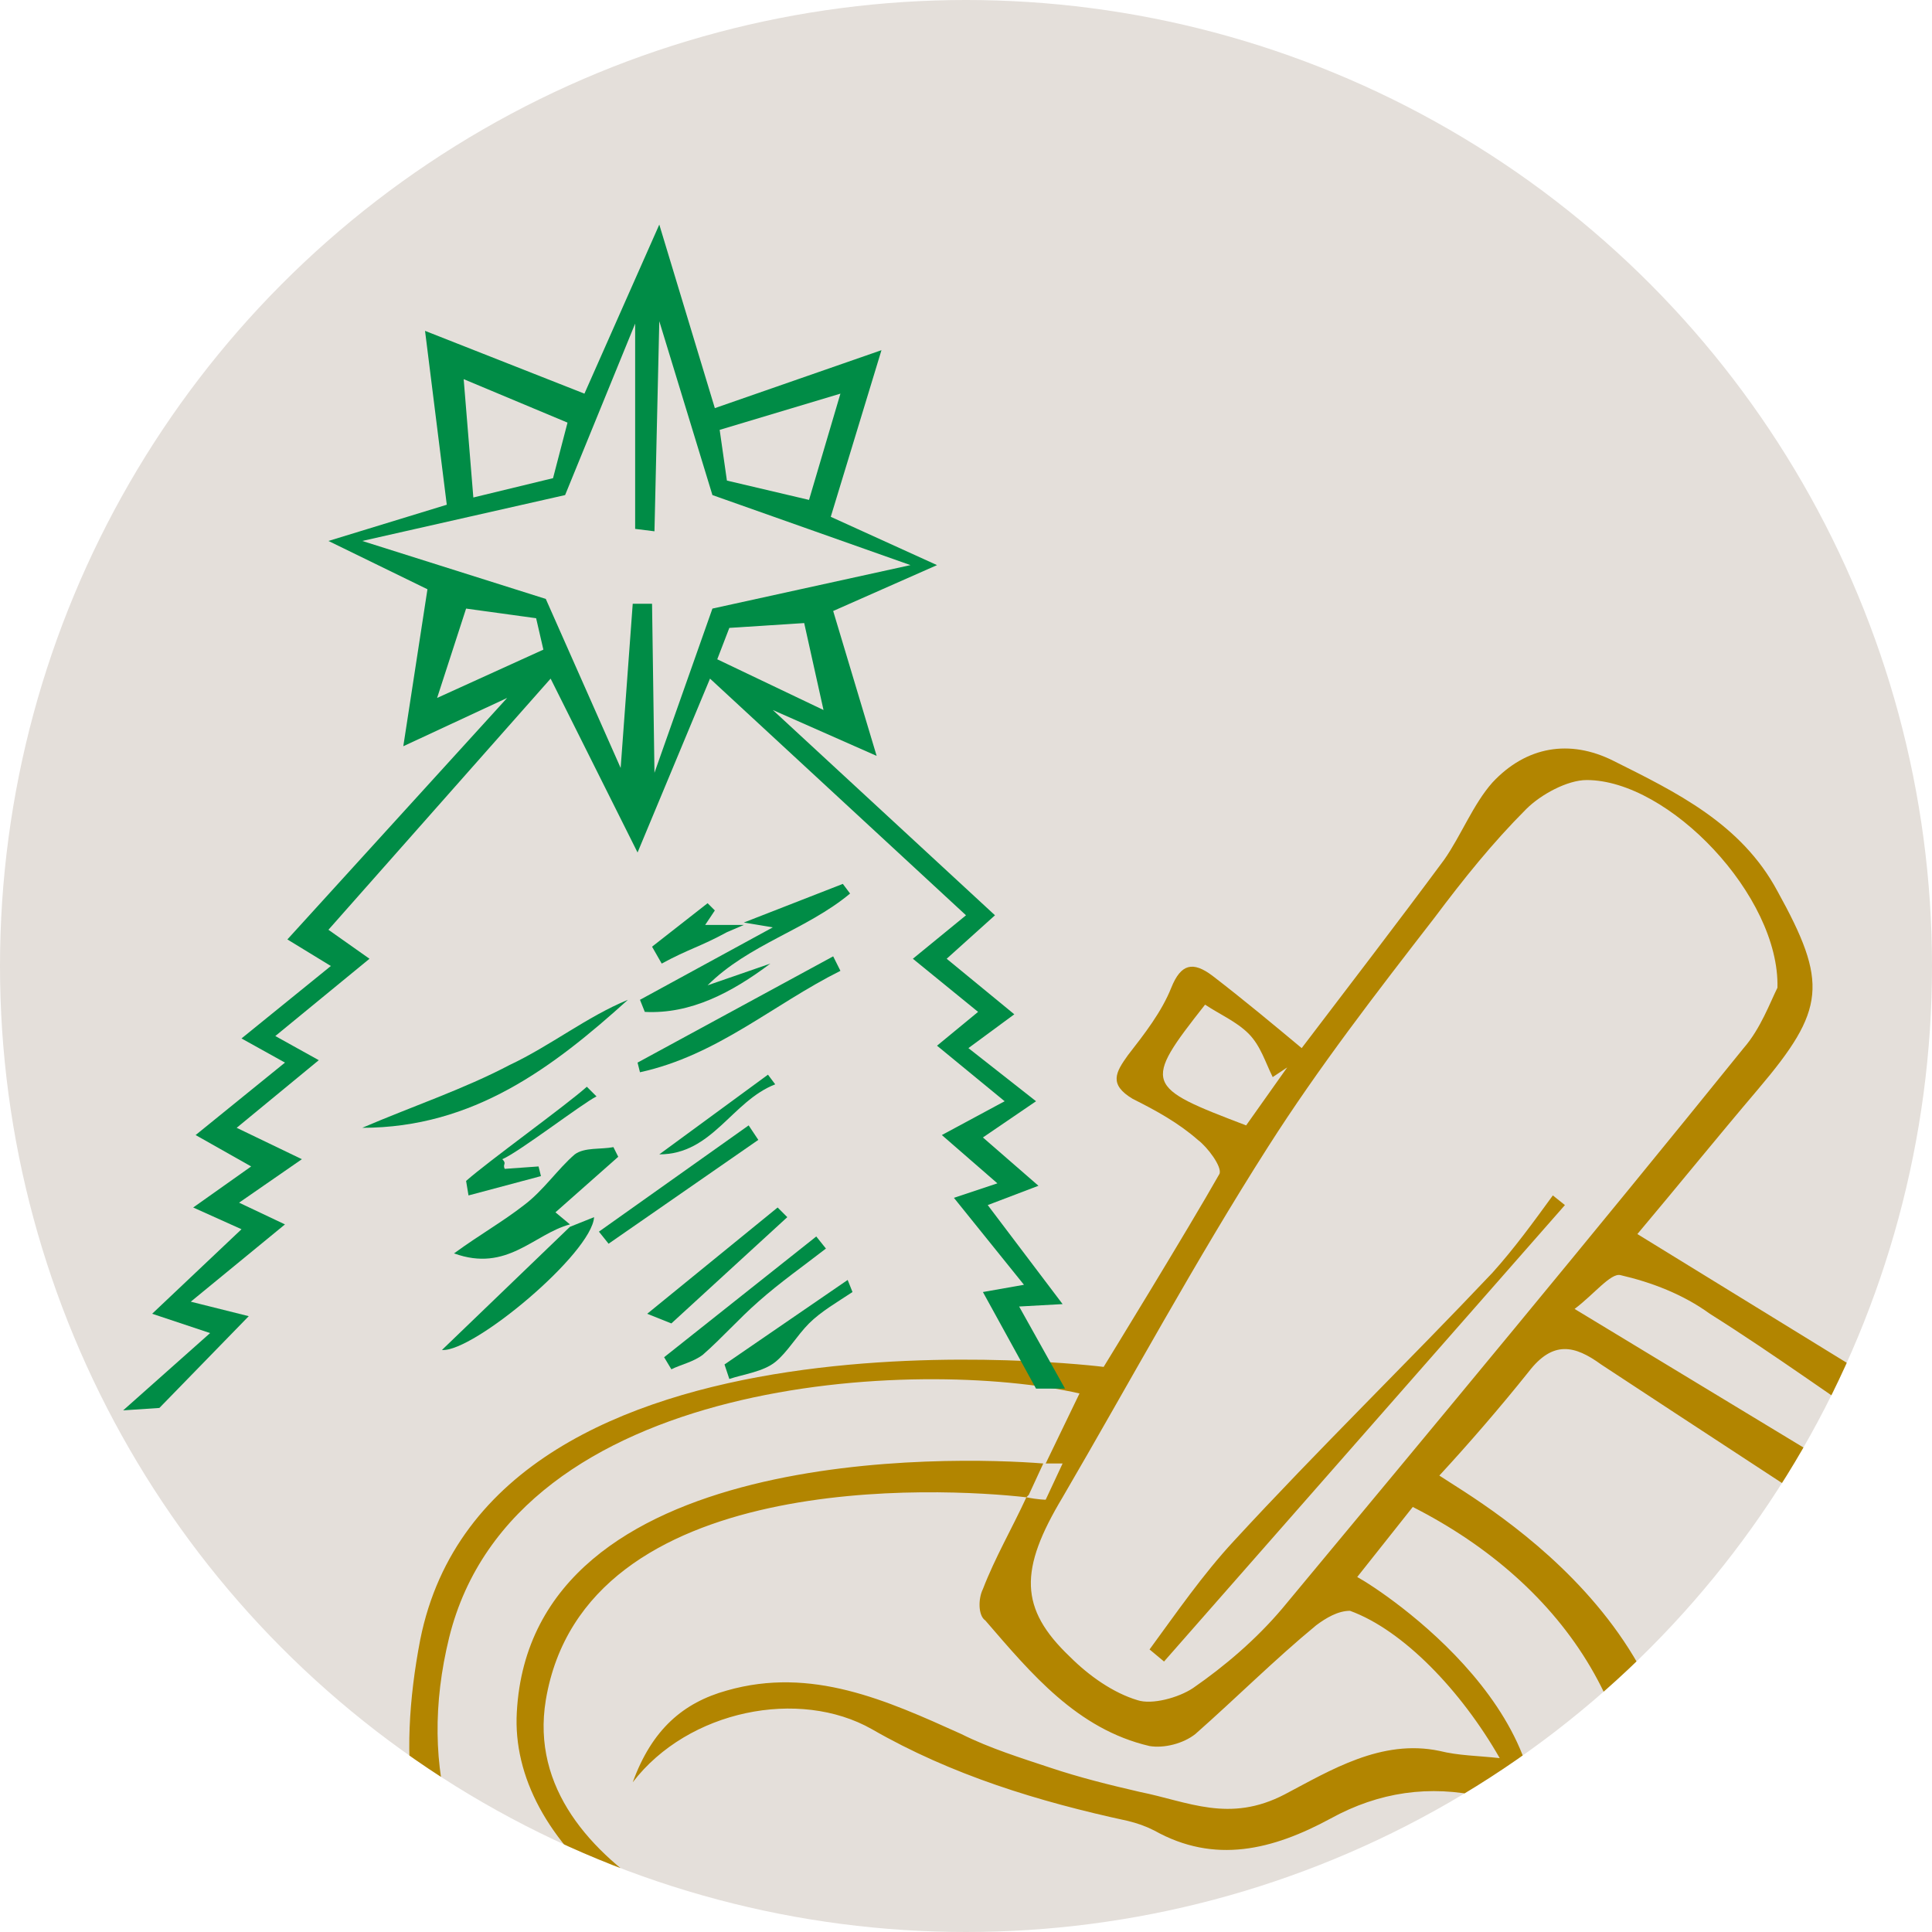
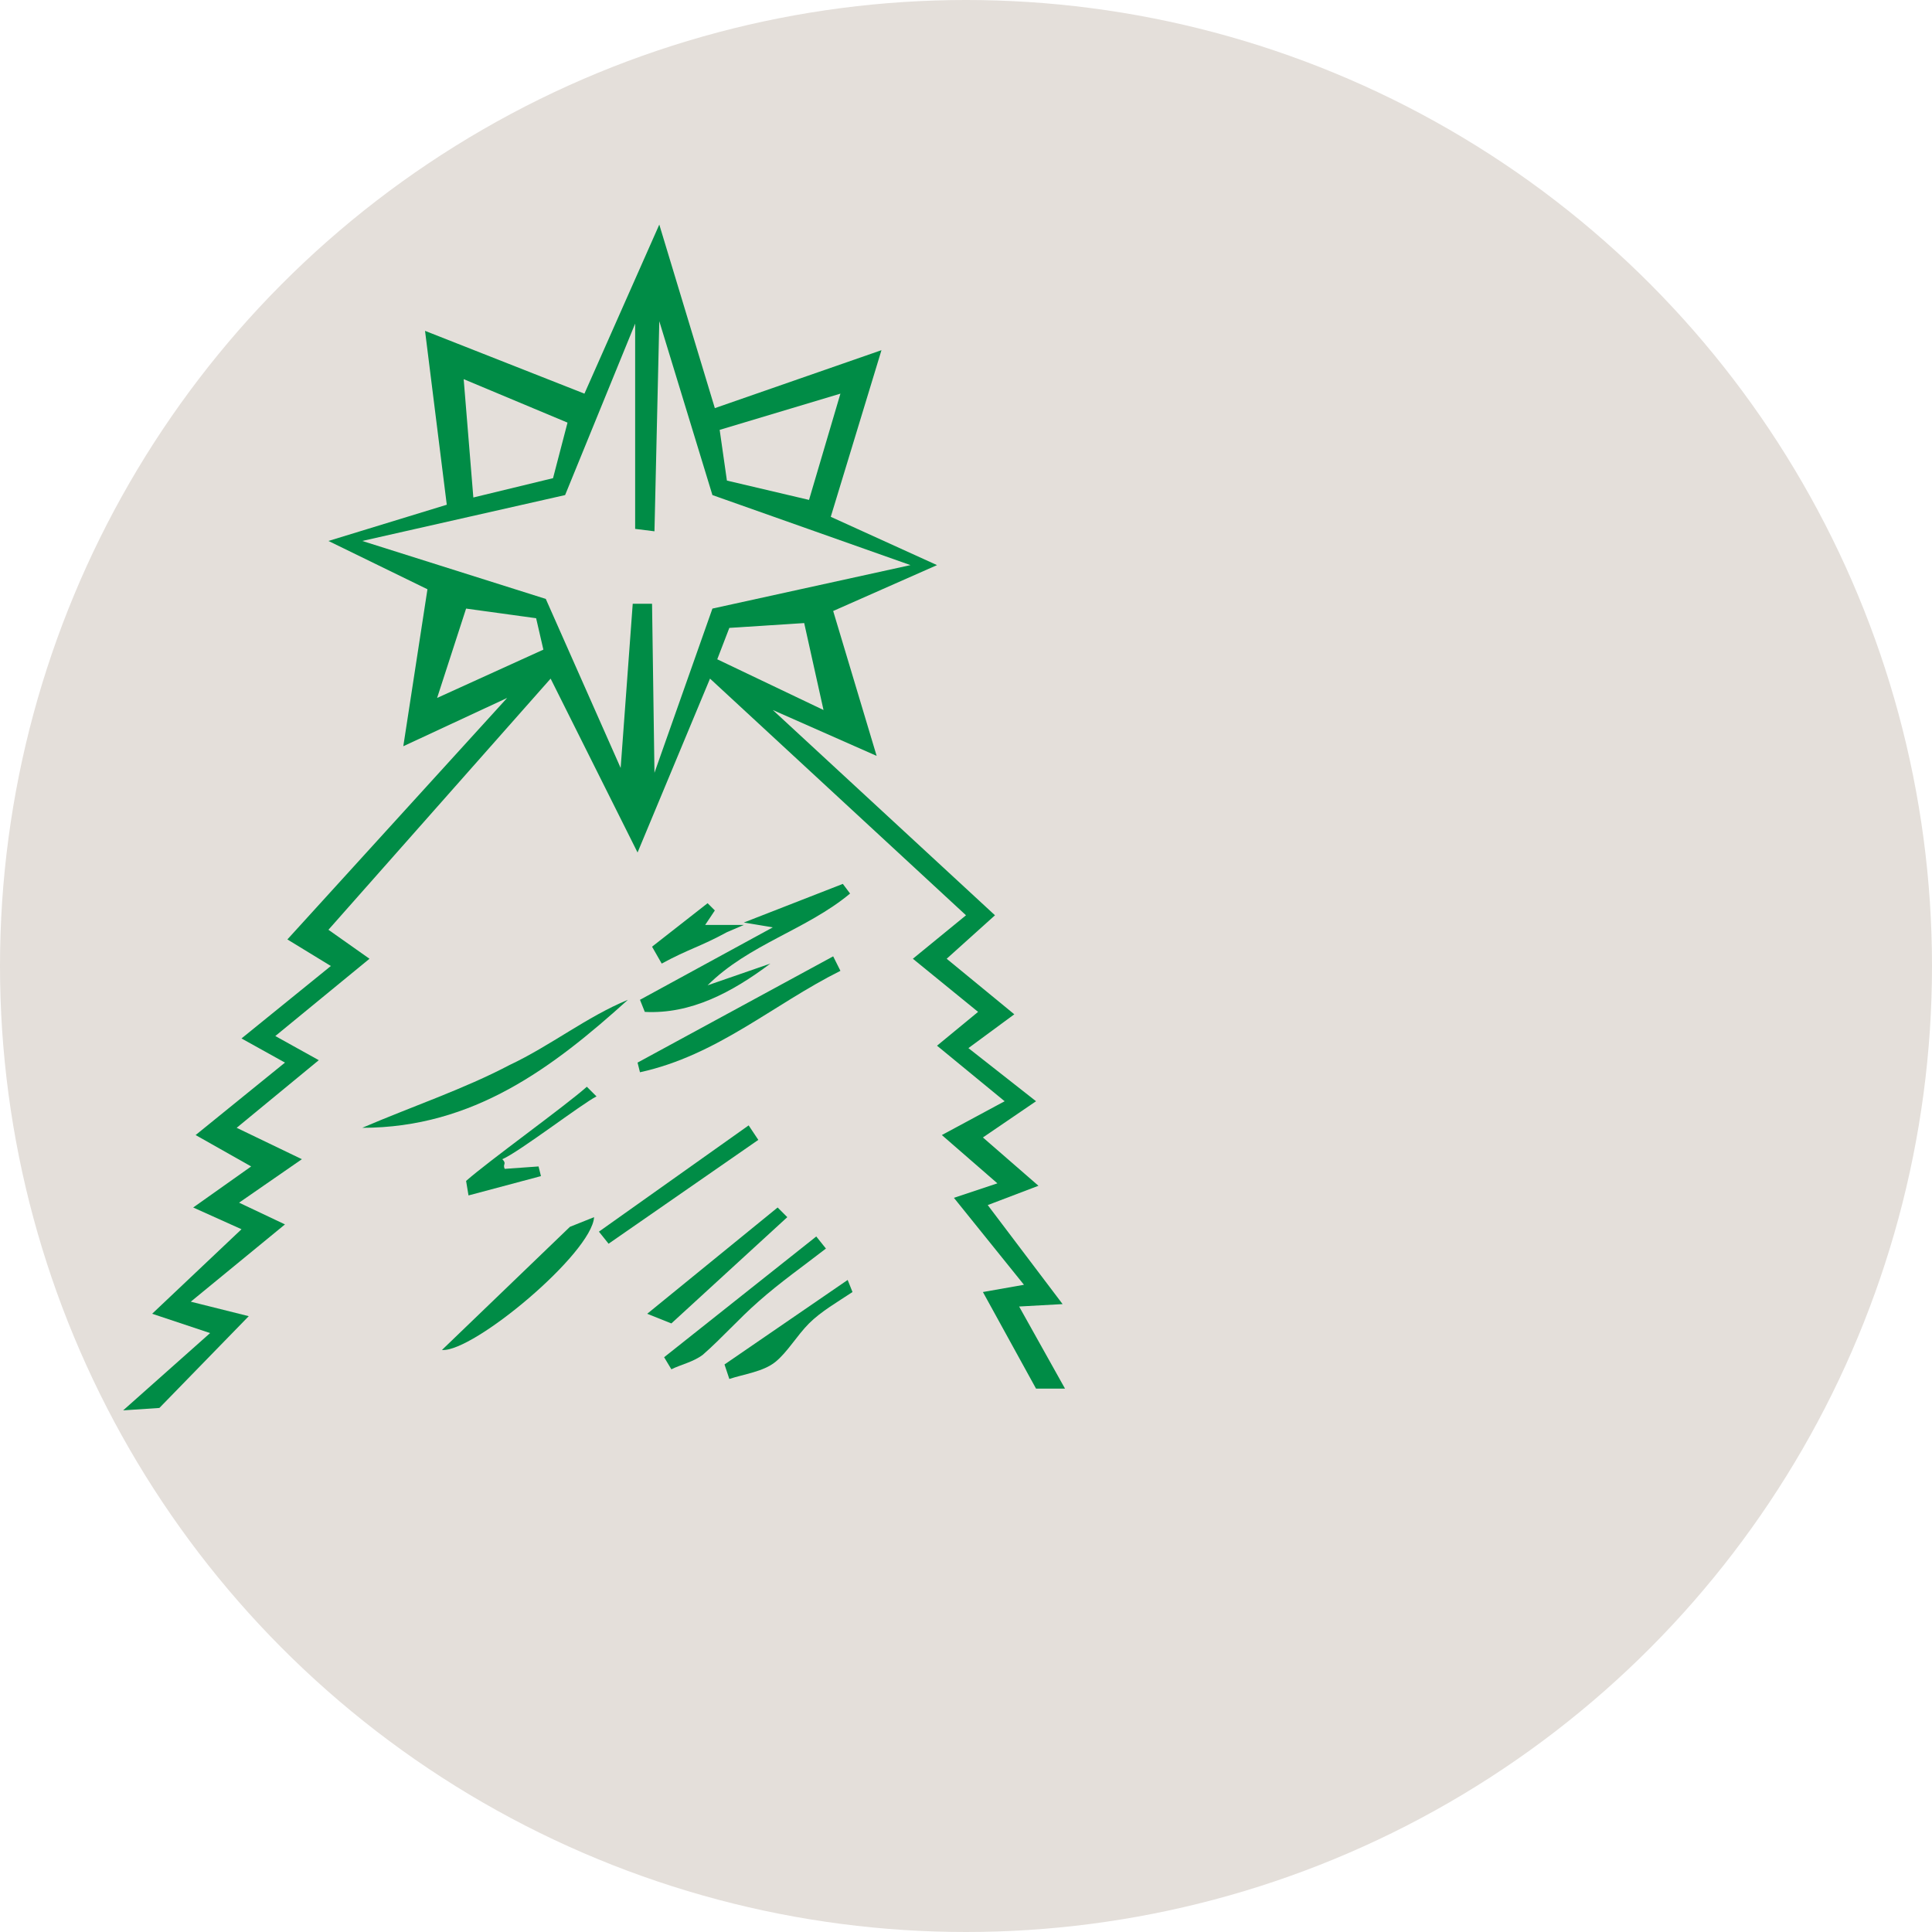
<svg xmlns="http://www.w3.org/2000/svg" xmlns:xlink="http://www.w3.org/1999/xlink" version="1.1" id="レイヤー_1" x="0px" y="0px" width="80px" height="80px" viewBox="0 0 80 80" style="enable-background:new 0 0 80 80;" xml:space="preserve">
  <style type="text/css">
	.st0{fill:#E4DFDA;}
	.st1{clip-path:url(#SVGID_2_);fill:#B28500;}
	.st2{clip-path:url(#SVGID_2_);fill-rule:evenodd;clip-rule:evenodd;fill:#B28500;}
	.st3{fill:#008C46;}
	.st4{fill-rule:evenodd;clip-rule:evenodd;fill:#008C46;}
</style>
  <circle class="st0" cx="40" cy="40" r="40" />
  <g>
    <g>
      <defs>
        <circle id="SVGID_1_" cx="40" cy="40" r="40" />
      </defs>
      <clipPath id="SVGID_2_">
        <use xlink:href="#SVGID_1_" style="overflow:visible;" />
      </clipPath>
-       <path class="st1" d="M64.8,49.9L48.2,68.8l-0.6-0.5c1.1-1.5,2.2-3.1,3.5-4.5c3.5-3.8,7.2-7.4,10.7-11.1c0.9-1,1.7-2.1,2.5-3.2    L64.8,49.9z" />
-       <path class="st2" d="M53.1,66.6c-1.1,1.3-2.4,2.4-3.7,3.3c-0.6,0.4-1.7,0.7-2.3,0.5c-1-0.3-2-1-2.8-1.8c-2.1-2-2.1-3.6-0.3-6.6    c2.8-4.8,5.5-9.8,8.5-14.5c2.1-3.3,4.5-6.4,6.9-9.5c1.2-1.6,2.4-3.1,3.8-4.5c0.6-0.6,1.7-1.2,2.5-1.2c3.4,0,8,4.8,7.9,8.6    c-0.3,0.6-0.7,1.7-1.4,2.5C65.9,51.2,59.5,58.9,53.1,66.6z M67.6,78.9c-1.2,7.5-9.4,10.8-26.2,9.4c-16.7-1.4-25.5-9.5-22.8-20.5    c2.7-10.9,19.5-11.6,26.1-10.1l-1.4,2.9c0.5,0,0.7,0,0.7,0l-0.7,1.5c0,0-0.3,0-0.8-0.1c-0.6,1.3-1.3,2.5-1.8,3.8    c-0.2,0.4-0.2,1.1,0.1,1.3c1.9,2.2,3.8,4.5,6.8,5.2c0.6,0.1,1.4-0.1,1.9-0.5c1.7-1.5,3.3-3.1,5-4.5c0.4-0.3,0.9-0.6,1.4-0.6    c2.2,0.8,4.6,3.3,6.2,6.1c-0.9-0.1-1.7-0.1-2.5-0.3c-2.4-0.5-4.5,0.8-6.4,1.8c-2.3,1.2-4,0.3-6-0.1c-1.3-0.3-2.5-0.6-3.7-1    c-1.2-0.4-2.5-0.8-3.7-1.4c-3.1-1.4-6.2-2.8-9.7-1.8c-1.8,0.5-3.1,1.6-3.9,3.8c2.3-3,6.9-3.9,9.9-2.2c3.3,1.9,6.9,3,10.6,3.8    c0.4,0.1,0.7,0.2,1.1,0.4c2.5,1.4,4.9,0.8,7.3-0.5c2-1.1,4.1-1.4,6.3-0.9c0.8,0.2,0.9,0.5,0.9,1.3c0,2.8-1.8,4.1-3.9,5.3    c-2.9,1.7-6,1.8-9.1,2.2c-5.3,0.8-10.1-0.8-15.1-1.8c-1.7-0.3-12.8-3.7-11.6-11c1.6-9.6,16.4-8.8,19.9-8.4l0.1-0.1l0.6-1.3    c-3.7-0.3-21.2-0.8-21.8,10.3c-0.3,5.3,5.7,10.8,16.9,12.6c10.8,2.3,22.6,0.8,24.9-5.7c2.3-6.5-5.9-11.9-7-12.5l2.3-2.9    C64.8,65.6,68.8,71.4,67.6,78.9z M49.9,41.6c0.6,0.4,1.3,0.7,1.8,1.2c0.5,0.5,0.7,1.2,1,1.8l0.6-0.4l-1.7,2.4    C47.4,45,47.3,44.9,49.9,41.6z M67.1,52.8c1.3,0.3,2.6,0.8,3.7,1.6c2.7,1.7,5.3,3.6,8,5.4l1.2-1.2l-12.2-7.5c1.6-1.9,3.3-4,5-6    c2.8-3.3,2.9-4.4,0.8-8.2c-1.5-2.8-4.2-4.1-6.8-5.4c-1.8-0.9-3.6-0.6-5,0.9c-0.8,0.9-1.3,2.2-2,3.2c-2,2.7-4,5.3-5.9,7.8    c-1.2-1-2.4-2-3.7-3c-0.8-0.6-1.3-0.5-1.7,0.5c-0.4,1-1.1,1.9-1.8,2.8c-0.5,0.7-0.8,1.2,0.2,1.8c1,0.5,1.9,1,2.7,1.7    c0.4,0.3,1,1.1,0.9,1.4c-1.3,2.3-4.8,8-4.8,8s-25.4-3.2-28.3,11.3C15.5,77.8,19,86.2,39,89.2c19.1,2.9,28.1-2.6,30.1-10.1    c2.9-10.9-7.7-16.8-9.5-18c1.2-1.3,2.5-2.8,3.7-4.3c1-1.3,1.9-1.1,3-0.3c4.1,2.7,8.1,5.3,12.2,8c0.3,0.2,0.7,0.2,1,0.3l0.4-1.7    l-14.7-8.9C66,53.6,66.7,52.7,67.1,52.8z" />
    </g>
    <g>
      <path class="st3" d="M15,46.7c2.1-0.9,4.2-1.6,6.1-2.6c1.7-0.8,3.2-2,4.9-2.7C22.9,44.2,19.6,46.7,15,46.7z" />
      <path class="st3" d="M30.8,38.2l4.1-1.6l0.3,0.4c-1.8,1.5-4.2,2.1-5.9,3.8l2.6-0.9c-1.6,1.2-3.3,2.1-5.2,2l-0.2-0.5l5.5-3    L30.8,38.2L30.8,38.2z" />
-       <path class="st3" d="M23.6,50.7c-1.5,0.4-2.6,2-4.8,1.2c1.1-0.8,2-1.3,2.9-2c0.8-0.6,1.4-1.5,2.1-2.1c0.4-0.3,1.1-0.2,1.6-0.3    l0.2,0.4l-2.6,2.3L23.6,50.7L23.6,50.7z" />
      <path class="st3" d="M26.4,44l8.1-4.4l0.3,0.6c-2.8,1.4-5.1,3.5-8.3,4.2L26.4,44z" />
      <path class="st3" d="M23.6,50.8l1-0.4c-0.1,1.5-5,5.6-6.3,5.5L23.6,50.8L23.6,50.8z" />
      <path class="st3" d="M27.5,56.2l6.3-5l0.4,0.5c-0.9,0.7-1.9,1.4-2.8,2.2c-0.8,0.7-1.5,1.5-2.3,2.2c-0.4,0.3-0.9,0.4-1.3,0.6    L27.5,56.2z" />
      <polygon class="st3" points="31.4,47.2 25.2,51.5 24.8,51 31,46.6   " />
      <path class="st3" d="M35.3,53.5c-0.6,0.4-1.3,0.8-1.8,1.3c-0.5,0.5-0.9,1.2-1.4,1.6c-0.5,0.4-1.3,0.5-1.9,0.7l-0.2-0.6l5.1-3.5    L35.3,53.5z" />
      <polygon class="st3" points="32.6,50.4 27.8,54.8 26.8,54.4 32.2,50   " />
      <path class="st3" d="M30.1,38.6c-1.1,0.6-1.6,0.7-2.7,1.3L27,39.2l2.3-1.8l0.3,0.3l-0.4,0.6h1.6L30.1,38.6z" />
      <path class="st3" d="M19.3,48.9c0.9-0.8,4.1-3.1,5-3.9l0.4,0.4c-0.6,0.3-3.2,2.3-3.9,2.6c0.2,0.2,0,0.2,0.1,0.4l1.4-0.1l0.1,0.4    l-3,0.8L19.3,48.9z" />
-       <path class="st3" d="M27.3,47.8l4.5-3.3l0.3,0.4C30.3,45.6,29.5,47.8,27.3,47.8z" />
      <path class="st4" d="M29.7,27.3l0.5-1.3l3.1-0.2l0.8,3.6L29.7,27.3z M27.1,32L27,25h-0.8l-0.5,6.8l-3.1-7L15,22.4l8.4-1.9l2.9-7.1    l0,8.5l0.8,0.1l0.2-8.7l2.2,7.2l8.2,2.9l-8.2,1.8L27.1,32z M18.1,28.9l1.2-3.7l2.9,0.4l0.3,1.3L18.1,28.9z M19.2,15.7l4.3,1.8    l-0.6,2.3l-3.3,0.8L19.2,15.7z M34.8,16.3l-1.3,4.4l-3.4-0.8l-0.3-2.1L34.8,16.3z M42.2,54.1l1.8-0.1l-3.1-4.1l2.1-0.8l-2.3-2    l2.2-1.5l-2.8-2.2L42,42l-2.8-2.3l2-1.8L32,29.4l4.3,1.9l-1.8-6l4.3-1.9l-4.4-2l2.1-6.9l-6.9,2.4l-2.3-7.6l-3.1,7l-6.6-2.6    l0.9,7.2l-4.9,1.5l4.1,2l-1,6.5l4.3-2l-9.1,10l1.8,1.1l-3.7,3l1.8,1L8.1,47l2.3,1.3L8,50l2,0.9l-3.7,3.5l2.4,0.8l-3.6,3.2l1.5-0.1    l3.7-3.8l-2.4-0.6l3.9-3.2l-1.9-0.9l2.6-1.8l-2.7-1.3l3.4-2.8l-1.8-1l3.9-3.2l-1.7-1.2l9.2-10.4l3.6,7.2l3-7.2L40,37.9l-2.2,1.8    l2.7,2.2l-1.7,1.4l2.8,2.3l-2.6,1.4l2.3,2l-1.8,0.6l2.9,3.6l-1.7,0.3c0,0,1.1,2,2.2,4l1.2,0L42.2,54.1z" />
    </g>
  </g>
</svg>